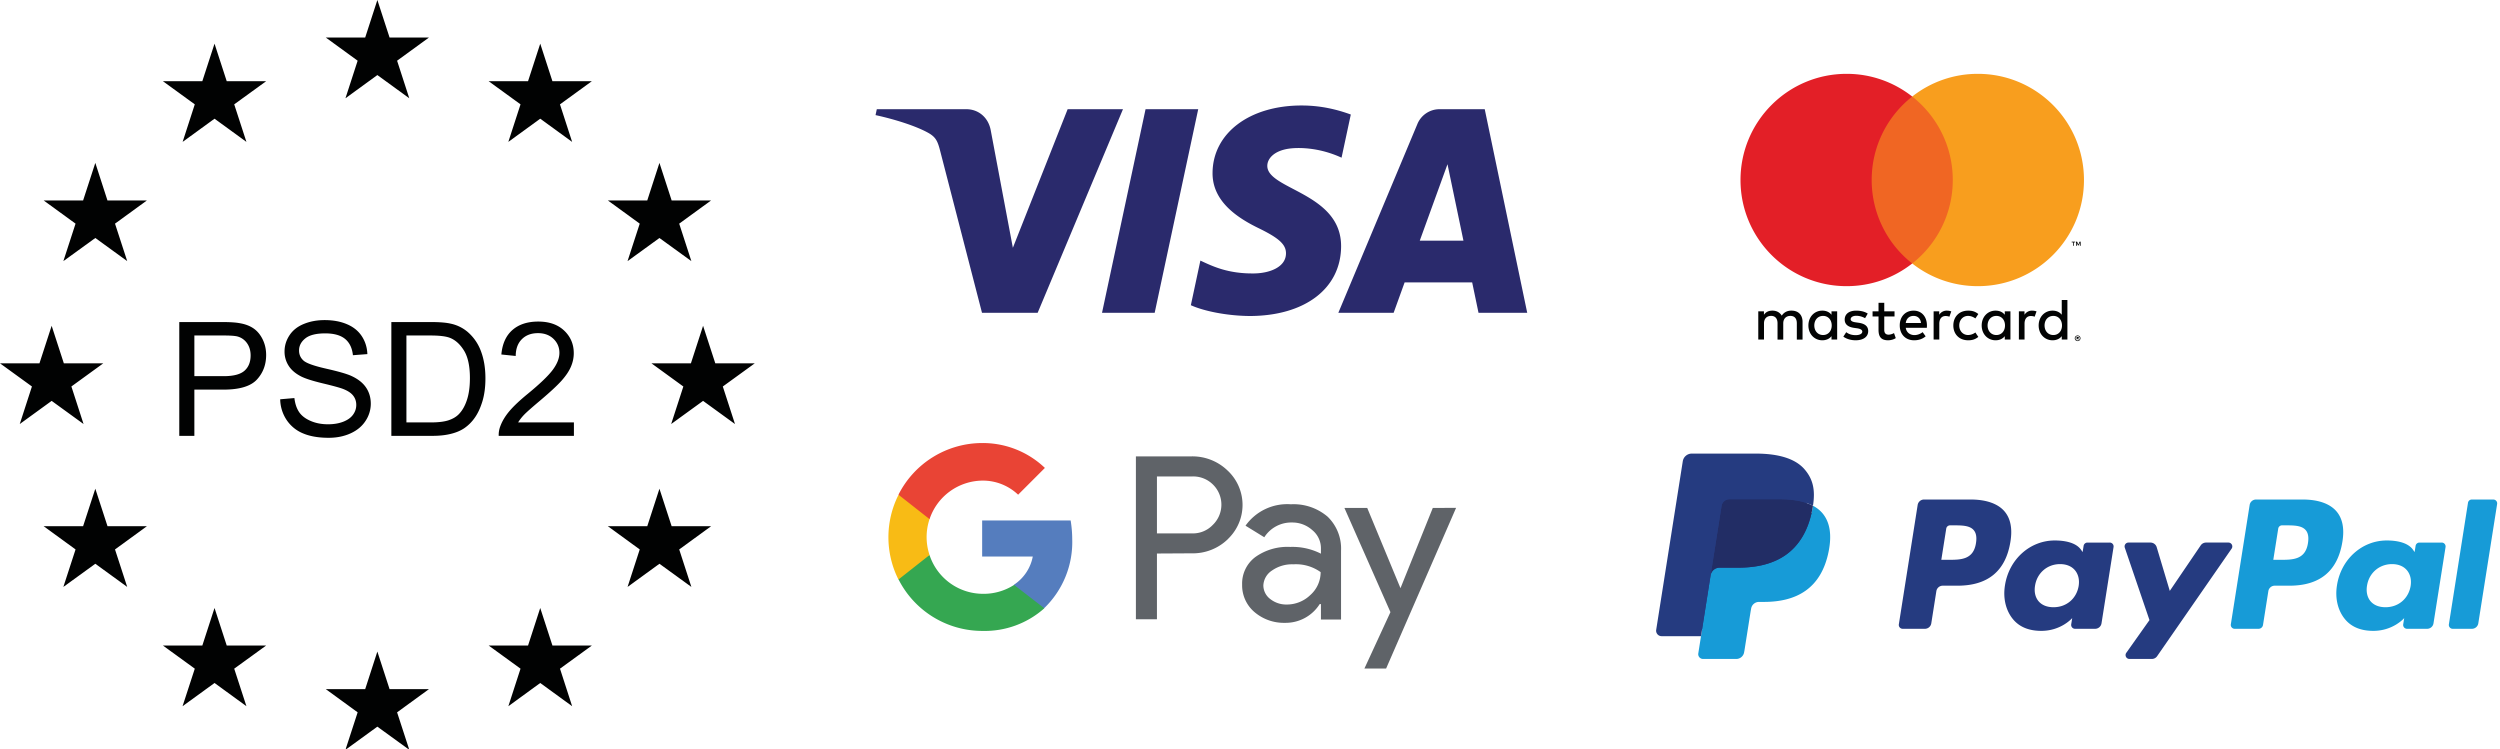
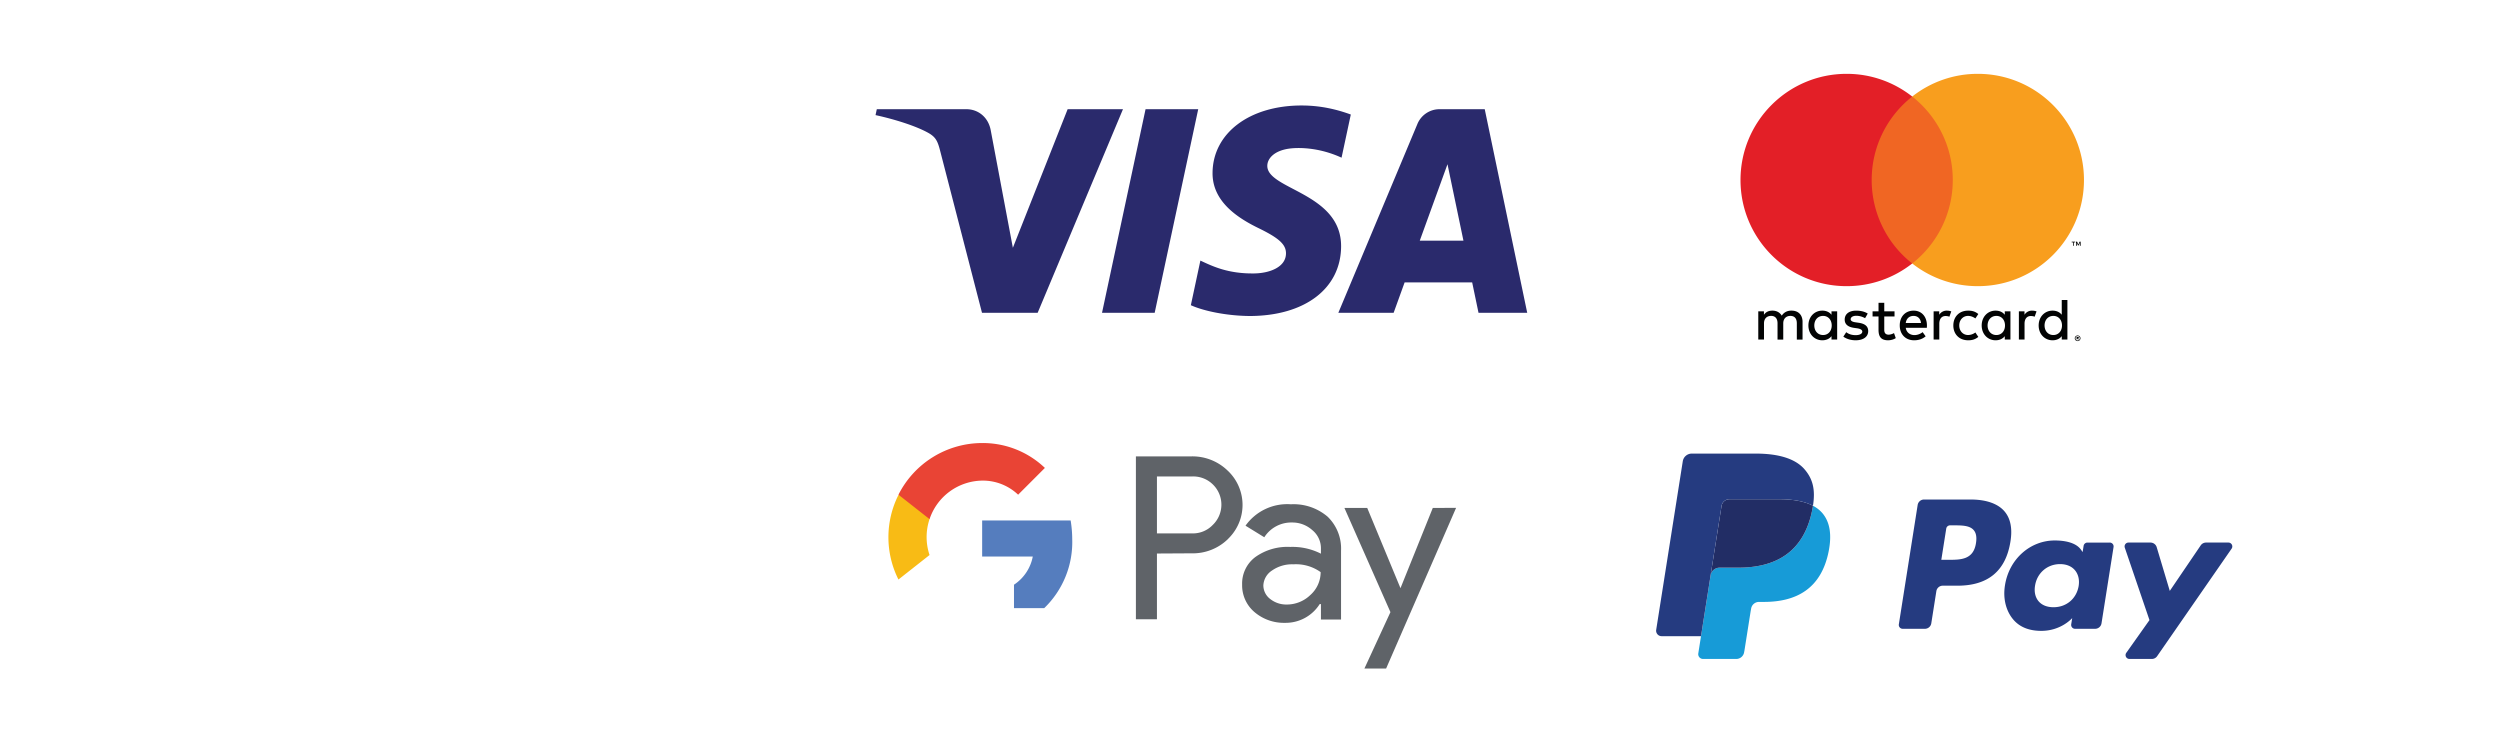
<svg xmlns="http://www.w3.org/2000/svg" width="237" height="71" viewBox="0 0 237 71">
  <g fill="none" fill-rule="evenodd">
    <path fill="#2A2A6C" d="M113.591 10.352l-4.128 19.302h-4.992l4.128-19.302h4.992zm21.003 12.462l2.628-7.246 1.512 7.246h-4.14zm5.569 6.84h4.617l-4.028-19.302h-4.263a2.27 2.27 0 0 0-2.125 1.417l-7.49 17.885h5.242l1.042-2.882h6.404l.601 2.882zm-13.027-6.301c.02-5.095-7.045-5.376-6.996-7.651.016-.695.675-1.43 2.117-1.619.717-.093 2.688-.164 4.922.865l.877-4.092c-1.2-.437-2.747-.856-4.67-.856-4.934 0-8.407 2.623-8.436 6.38-.032 2.777 2.478 4.329 4.371 5.253 1.944.947 2.598 1.551 2.59 2.398-.013 1.296-1.552 1.866-2.988 1.89-2.51.039-3.966-.678-5.127-1.218l-.904 4.229c1.165.534 3.318 1 5.551 1.025 5.243 0 8.675-2.593 8.693-6.604zm-20.679-13l-8.088 19.3h-5.276l-3.98-15.403c-.243-.949-.453-1.298-1.187-1.696-1.2-.65-3.182-1.262-4.926-1.642l.12-.56h8.494c1.083 0 2.056.721 2.301 1.968l2.104 11.17 5.193-13.138h5.245z" />
    <path fill="#020303" d="M193.824 30.854c0-.504.318-.907.834-.907.492 0 .819.386.819.907 0 .52-.327.906-.82.906-.515 0-.833-.402-.833-.906zm2.166 0V28.44h-.537v1.4c-.184-.241-.487-.392-.868-.392-.75 0-1.32.589-1.32 1.406s.57 1.405 1.32 1.405c.381 0 .684-.15.868-.392v.324h.537v-1.337zm-7.567 0c0-.504.32-.907.834-.907.494 0 .817.386.817.907 0 .52-.323.906-.817.906-.514 0-.834-.402-.834-.906zm2.166 0v-1.34h-.537v.327c-.185-.242-.487-.393-.868-.393-.75 0-1.32.589-1.32 1.406s.57 1.405 1.32 1.405c.381 0 .683-.15.868-.392v.324h.537v-1.337zm6.386 1.09c.033 0 .058.007.074.022a.073.073 0 0 1 .025.058c0 .02-.006.038-.02.05a.104.104 0 0 1-.058.025l.08.092h-.063l-.075-.092h-.023v.092h-.053v-.247h.113zm-.015.332c.03 0 .054-.007.08-.015a.185.185 0 0 0 .064-.046.162.162 0 0 0 .045-.065.188.188 0 0 0 .016-.081.18.18 0 0 0-.016-.08.168.168 0 0 0-.045-.066.204.204 0 0 0-.144-.061.222.222 0 0 0-.081.016.212.212 0 0 0-.111.111.206.206 0 0 0-.015.08c0 .03.005.056.015.081a.204.204 0 0 0 .044.065c.019.02.042.034.067.046a.261.261 0 0 0 .08.015zm0-.472c.038 0 .073.006.106.021a.244.244 0 0 1 .084.056.248.248 0 0 1 .058.085.238.238 0 0 1 .022.103.238.238 0 0 1-.022.103.248.248 0 0 1-.058.084.306.306 0 0 1-.084.058.253.253 0 0 1-.106.022.253.253 0 0 1-.106-.022.324.324 0 0 1-.088-.058.27.27 0 0 1-.078-.187.27.27 0 0 1 .078-.187.258.258 0 0 1 .088-.057.253.253 0 0 1 .106-.021zm-4.31-2.356a.826.826 0 0 0-.728.393v-.327h-.532v2.677h.537v-1.506c0-.441.212-.726.593-.726.118 0 .24.016.365.066l.179-.504a1.263 1.263 0 0 0-.415-.073zm-20.654 1.406c0-.504.319-.907.834-.907.492 0 .817.386.817.907 0 .52-.325.906-.817.906-.515 0-.834-.402-.834-.906zm2.167 0v-1.34h-.537v.327c-.186-.242-.488-.393-.869-.393-.75 0-1.32.589-1.32 1.406s.57 1.405 1.32 1.405c.381 0 .683-.15.869-.392v.324h.537v-1.337zm7.242-.907c.397 0 .666.257.706.676h-1.445c.05-.39.308-.676.739-.676zm.011-.499c-.784 0-1.32.565-1.32 1.4 0 .851.558 1.411 1.358 1.411.403 0 .773-.1 1.098-.376l-.285-.396c-.224.177-.51.28-.778.28-.376 0-.755-.214-.823-.694h1.998c.005-.073.01-.146.01-.226-.005-.834-.509-1.399-1.258-1.399zm3.76 1.406c0 .81.544 1.405 1.406 1.405.403 0 .671-.09.963-.32l-.28-.42a1.173 1.173 0 0 1-.7.241c-.465-.005-.828-.37-.828-.906 0-.537.363-.902.828-.907.252 0 .481.085.7.24l.28-.419c-.292-.23-.56-.32-.963-.32-.862 0-1.405.594-1.405 1.406zm-8.115-1.126c-.28-.184-.666-.28-1.09-.28-.678 0-1.093.32-1.093.852 0 .436.302.7.902.784l.273.038c.32.045.493.158.493.309 0 .207-.234.341-.632.341-.42 0-.694-.128-.89-.28l-.275.421c.398.288.874.346 1.159.346.772 0 1.198-.358 1.198-.868 0-.471-.325-.71-.912-.794l-.275-.04c-.252-.033-.475-.113-.475-.29 0-.197.213-.332.532-.332a1.7 1.7 0 0 1 .833.23l.252-.437zm7.506-.28a.826.826 0 0 0-.728.393v-.327h-.532v2.677h.539v-1.506c0-.441.212-.726.592-.726.117 0 .24.016.364.066l.18-.504a1.263 1.263 0 0 0-.415-.073zm-4.965.066h-.973v-.81h-.544v.81h-.565v.488h.565v1.266c0 .622.219.991.907.991.252 0 .543-.078.727-.207l-.167-.476c-.174.1-.365.15-.515.15-.29 0-.408-.178-.408-.446v-1.278h.973v-.488zm-8.72 2.677v-1.684c0-.633-.38-1.054-1.03-1.059-.341-.007-.694.101-.94.476-.185-.295-.475-.476-.885-.476-.285 0-.586.078-.805.393v-.327h-.537v2.677h.542v-1.533c0-.464.28-.711.678-.711.386 0 .605.25.605.705v1.54h.542v-1.534c0-.464.291-.711.677-.711.398 0 .61.25.61.705v1.54h.544z" />
    <path fill="#F06623" d="M176.436 24.977h9.686V9.152h-9.686z" />
    <path fill="#E31F27" d="M177.436 17.065c0-3.21 1.503-6.07 3.843-7.912A10.01 10.01 0 0 0 175.061 7C169.504 7 165 11.505 165 17.065s4.504 10.063 10.061 10.063c2.347 0 4.506-.802 6.218-2.151a10.045 10.045 0 0 1-3.843-7.912" />
    <path fill="#020303" d="M197.246 23.302v-.391h-.103l-.116.268-.118-.268h-.103v.391h.073v-.295l.11.255h.074l.111-.257v.297h.072zm-.647 0v-.323h.131v-.066h-.331v.066h.129v.323h.071z" />
    <path fill="#F89E1E" d="M197.56 17.065c0 5.56-4.504 10.063-10.062 10.063-2.347 0-4.507-.802-6.219-2.151a10.045 10.045 0 0 0 3.844-7.912c0-3.21-1.503-6.07-3.844-7.912A10.01 10.01 0 0 1 187.498 7c5.558 0 10.062 4.505 10.062 10.065" />
    <g>
      <path fill="#5F6368" d="M138.038 48.144l-6.633 15.23h-2.057l2.466-5.344-4.363-9.876h2.163l3.152 7.605 3.062-7.605 2.21-.01zm-15.663-.338a4.961 4.961 0 0 1 3.482 1.175 4.205 4.205 0 0 1 1.274 3.233v6.521h-1.906v-1.47h-.117a3.811 3.811 0 0 1-3.285 1.78 4.292 4.292 0 0 1-2.893-1.016 3.32 3.32 0 0 1-1.176-2.6 3.141 3.141 0 0 1 1.237-2.61 5.236 5.236 0 0 1 3.322-.97 5.935 5.935 0 0 1 2.912.64v-.453a2.226 2.226 0 0 0-.82-1.782 2.828 2.828 0 0 0-1.922-.721 3.031 3.031 0 0 0-2.628 1.399l-1.78-1.096a4.851 4.851 0 0 1 4.3-2.03zm-9.42-4.542a4.796 4.796 0 0 1 3.42 1.344 4.455 4.455 0 0 1 .224 6.295l-.001.002-.223.231a4.76 4.76 0 0 1-3.42 1.319l-3.277.019v6.233h-1.995V43.264h5.272zm9.653 10.234c-.72-.03-1.43.176-2.023.588a1.777 1.777 0 0 0-.819 1.406c.002.514.247.996.66 1.3.442.345.987.527 1.55.517a3.195 3.195 0 0 0 2.234-.892c.628-.55.987-1.345.987-2.18a4.027 4.027 0 0 0-2.59-.74zm-9.61-8.329h-3.32v5.397h3.32a2.607 2.607 0 0 0 1.97-.8 2.671 2.671 0 0 0 .073-3.778 2.661 2.661 0 0 0-2.043-.819z" />
      <path fill="#557DBE" d="M101.647 51.119a11.287 11.287 0 0 0-.15-1.781h-8.389v3.42h4.8a4.12 4.12 0 0 1-1.782 2.672v2.219h2.868a8.692 8.692 0 0 0 2.653-6.53" />
-       <path fill="#35A751" d="M93.107 59.81a8.488 8.488 0 0 0 5.895-2.146l-2.866-2.216a5.338 5.338 0 0 1-3.029.845 5.342 5.342 0 0 1-4.985-3.669h-2.948v2.29a8.903 8.903 0 0 0 7.933 4.897" />
      <path fill="#F8BB15" d="M88.121 52.616a5.347 5.347 0 0 1 0-3.402v-2.29h-2.948a8.916 8.916 0 0 0 0 8.014l2.948-2.322z" />
      <path fill="#E94435" d="M93.107 45.562a4.842 4.842 0 0 1 3.411 1.336l2.538-2.539A8.529 8.529 0 0 0 93.107 42a8.903 8.903 0 0 0-7.933 4.898l2.948 2.316a5.34 5.34 0 0 1 4.985-3.652" />
    </g>
    <g fill-rule="nonzero">
      <path fill="#253B80" d="M186.814 47.354H182.4a.613.613 0 0 0-.606.518l-1.784 11.314a.368.368 0 0 0 .364.424h2.106c.302 0 .56-.22.606-.518l.481-3.051a.613.613 0 0 1 .606-.518h1.396c2.907 0 4.584-1.407 5.022-4.194.198-1.22.009-2.177-.562-2.848-.627-.737-1.74-1.127-3.216-1.127zm.509 4.132c-.242 1.584-1.451 1.584-2.621 1.584h-.666l.467-2.957a.368.368 0 0 1 .363-.31h.306c.796 0 1.548 0 1.936.454.232.27.303.673.215 1.23zm12.68-.05h-2.113a.368.368 0 0 0-.364.31l-.093.59-.148-.213c-.457-.664-1.477-.886-2.495-.886-2.335 0-4.33 1.768-4.718 4.249-.202 1.237.085 2.42.787 3.246.644.758 1.566 1.074 2.662 1.074 1.88 0 2.924-1.21 2.924-1.21l-.094.588a.368.368 0 0 0 .363.426h1.903c.302 0 .559-.22.606-.518l1.142-7.232a.366.366 0 0 0-.362-.425zm-2.946 4.112c-.203 1.207-1.162 2.017-2.383 2.017-.614 0-1.104-.197-1.42-.57-.311-.37-.43-.897-.33-1.484.19-1.197 1.164-2.034 2.367-2.034.6 0 1.088.2 1.409.576.322.38.45.91.357 1.495zm14.198-4.113h-2.123a.615.615 0 0 0-.507.27l-2.929 4.313-1.241-4.145a.615.615 0 0 0-.589-.438h-2.086a.368.368 0 0 0-.349.487l2.339 6.863-2.199 3.104a.368.368 0 0 0 .3.58h2.12c.202.001.39-.097.504-.263l7.062-10.193a.368.368 0 0 0-.302-.578z" />
-       <path fill="#179BD7" d="M218.285 47.354h-4.413a.613.613 0 0 0-.605.518l-1.784 11.314a.367.367 0 0 0 .362.424h2.265c.21 0 .39-.154.423-.362l.506-3.207a.613.613 0 0 1 .606-.518h1.396c2.907 0 4.584-1.407 5.022-4.194.198-1.22.008-2.177-.563-2.848-.626-.737-1.738-1.127-3.215-1.127zm.51 4.132c-.241 1.584-1.451 1.584-2.621 1.584h-.666l.468-2.957a.366.366 0 0 1 .363-.31h.305c.796 0 1.548 0 1.937.454.231.27.302.673.213 1.23zm12.679-.05h-2.112a.366.366 0 0 0-.363.31l-.093.59-.149-.213c-.457-.664-1.476-.886-2.494-.886-2.335 0-4.329 1.768-4.717 4.249-.201 1.237.084 2.42.786 3.246.645.758 1.565 1.074 2.662 1.074 1.88 0 2.924-1.21 2.924-1.21l-.094.588a.368.368 0 0 0 .364.426h1.902c.302 0 .559-.22.605-.518l1.143-7.232a.368.368 0 0 0-.364-.425zm-2.946 4.112c-.202 1.207-1.162 2.017-2.383 2.017-.613 0-1.104-.197-1.42-.57-.311-.37-.429-.897-.33-1.484.19-1.197 1.164-2.034 2.367-2.034.6 0 1.088.2 1.409.576.323.38.45.91.357 1.495zm5.437-7.883l-1.811 11.52a.367.367 0 0 0 .362.425h1.82c.303 0 .56-.219.607-.518l1.785-11.313a.368.368 0 0 0-.362-.425h-2.039a.368.368 0 0 0-.362.31z" />
-       <path fill="#253B80" d="M161.688 61.809l.337-2.143-.751-.018h-3.59l2.495-15.814a.204.204 0 0 1 .202-.173h6.052c2.009 0 3.395.418 4.12 1.243.339.387.555.791.66 1.237.109.467.11 1.025.004 1.705l-.008.05v.436l.34.193c.258.13.491.308.686.523.29.331.479.752.558 1.25.082.514.055 1.124-.08 1.815-.154.795-.405 1.487-.743 2.053-.298.508-.699.947-1.177 1.29-.45.32-.983.561-1.586.716a7.908 7.908 0 0 1-1.982.23h-.47c-.338 0-.665.12-.921.338-.257.22-.427.523-.48.857l-.036.193-.596 3.777-.027.139c-.007.044-.02.066-.038.08a.1.1 0 0 1-.062.023h-2.907z" />
      <path fill="#179BD7" d="M171.87 47.946c-.018.116-.039.234-.062.355-.798 4.098-3.529 5.513-7.016 5.513h-1.775a.862.862 0 0 0-.852.73l-.91 5.766-.257 1.634a.454.454 0 0 0 .448.525h3.15c.372 0 .69-.27.748-.639l.03-.16.594-3.762.038-.207a.757.757 0 0 1 .748-.64h.471c3.051 0 5.44-1.238 6.138-4.823.291-1.497.14-2.748-.631-3.627a3.011 3.011 0 0 0-.862-.665z" />
      <path fill="#222D65" d="M171.035 47.614a6.295 6.295 0 0 0-.776-.173 9.86 9.86 0 0 0-1.565-.114h-4.744a.756.756 0 0 0-.747.64l-1.01 6.391-.028.187a.862.862 0 0 1 .852-.73h1.775c3.487 0 6.218-1.417 7.016-5.514.024-.121.044-.24.062-.355a4.254 4.254 0 0 0-.835-.332z" />
      <path fill="#253B80" d="M163.203 47.967a.754.754 0 0 1 .747-.64h4.744a9.86 9.86 0 0 1 1.565.115c.324.05.643.127.955.228.236.078.454.17.656.276.238-1.514-.002-2.545-.82-3.478-.903-1.028-2.532-1.468-4.616-1.468h-6.052a.865.865 0 0 0-.855.731l-2.52 15.977a.52.52 0 0 0 .512.602h3.736l.939-5.952 1.009-6.39z" />
    </g>
    <g fill="#010202">
-       <path d="M35.774 0l-1.153 3.555h-3.74l3.024 2.2-1.155 3.56 3.024-2.2 3.026 2.2-1.155-3.56 3.024-2.2H36.93zM36.93 65.328l-1.157-3.56-1.152 3.56h-3.74l3.024 2.201-1.156 3.553 3.024-2.196 3.028 2.196-1.157-3.553 3.024-2.201zM4.897 38.003l3.024 2.195-1.153-3.56 3.024-2.195h-3.74l-1.155-3.558-1.156 3.558H0l3.027 2.195-1.154 3.56zM20.337 4.139l-1.156 3.558h-3.739l3.024 2.196-1.152 3.558 3.023-2.198 3.024 2.198-1.157-3.558 3.029-2.196h-3.74zM9.036 15.442l-1.157 3.56H4.138l3.024 2.2-1.155 3.553 3.03-2.195 3.023 2.195-1.157-3.553 3.024-2.2h-3.74zM10.192 49.885l-1.156-3.553-1.158 3.553h-3.74l3.025 2.202-1.156 3.553 3.029-2.196 3.023 2.196-1.157-3.553 3.024-2.202zM21.493 61.194l-1.156-3.558-1.155 3.558h-3.74l3.025 2.196-1.16 3.558 3.03-2.201 3.024 2.201-1.158-3.558 3.03-2.196zM71.552 34.443H67.81l-1.158-3.558-1.154 3.558h-3.741l3.024 2.197-1.155 3.558 3.026-2.195 3.024 2.195-1.154-3.558zM51.215 4.139l-1.156 3.558H46.32l3.026 2.196-1.156 3.558 3.024-2.198 3.024 2.198-1.153-3.558 3.024-2.196h-3.74zM60.647 21.202l-1.156 3.553 3.024-2.193 3.027 2.193-1.154-3.553 3.024-2.2h-3.74l-1.157-3.56-1.154 3.56h-3.738zM63.671 49.885l-1.156-3.553-1.154 3.553h-3.738l3.024 2.202-1.154 3.553 3.022-2.196 3.027 2.196-1.154-3.553 3.024-2.202zM52.37 61.194l-1.156-3.558-1.154 3.558h-3.738l3.024 2.196-1.154 3.558 3.022-2.201 3.024 2.201-1.151-3.558 3.024-2.196zM18.426 35.66h2.788c.922 0 1.577-.172 1.965-.516.387-.343.58-.826.58-1.45 0-.451-.114-.837-.34-1.158a1.603 1.603 0 0 0-.903-.637c-.24-.064-.685-.095-1.33-.095h-2.76v3.856zm-1.43 5.658V30.53h4.071c.716 0 1.263.036 1.641.105.529.086.974.256 1.331.501.359.25.646.596.865 1.044.217.446.327.936.327 1.473 0 .917-.292 1.693-.875 2.327-.584.635-1.638.955-3.164.955h-2.766v4.384h-1.43zM26.563 37.852l1.346-.116c.064.539.212.981.446 1.328.233.345.594.626 1.086.838.49.214 1.041.32 1.656.32.543 0 1.024-.08 1.442-.242.415-.162.727-.384.93-.667.204-.281.306-.589.306-.924 0-.338-.099-.635-.296-.885-.195-.253-.52-.465-.97-.638-.29-.111-.93-.288-1.92-.525-.992-.24-1.685-.463-2.084-.675-.513-.27-.899-.603-1.15-1.005a2.454 2.454 0 0 1-.38-1.342c0-.545.155-1.053.465-1.528.308-.473.759-.833 1.353-1.077.594-.246 1.253-.369 1.979-.369.8 0 1.506.128 2.115.388.613.257 1.08.636 1.41 1.136.328.5.505 1.067.53 1.7l-1.37.104c-.072-.683-.321-1.197-.745-1.545-.426-.349-1.052-.524-1.881-.524-.864 0-1.493.159-1.887.475-.395.316-.594.697-.594 1.145 0 .387.142.706.421.956.274.25.991.506 2.152.769 1.16.264 1.956.491 2.388.69.628.288 1.092.655 1.39 1.099.3.444.45.954.45 1.535a2.94 2.94 0 0 1-.494 1.622c-.328.509-.8.903-1.417 1.185-.614.281-1.307.423-2.078.423-.976 0-1.794-.142-2.453-.426a3.448 3.448 0 0 1-1.553-1.286 3.64 3.64 0 0 1-.593-1.939M38.528 40.046h2.304c.71 0 1.269-.067 1.673-.198.405-.133.727-.32.967-.559.34-.338.603-.794.791-1.367.19-.572.285-1.265.285-2.078 0-1.13-.186-1.997-.556-2.602-.372-.606-.821-1.014-1.351-1.219-.382-.146-.998-.219-1.846-.219h-2.267v8.242zM37.1 41.32V30.53h3.717c.838 0 1.479.05 1.92.155a3.649 3.649 0 0 1 1.582.77 4.423 4.423 0 0 1 1.277 1.845c.283.75.422 1.603.422 2.566 0 .82-.094 1.546-.286 2.18-.192.632-.437 1.155-.735 1.57a3.89 3.89 0 0 1-.983.977c-.357.24-.786.42-1.287.54-.503.125-1.08.186-1.733.186H37.1zM54.407 40.046v1.273h-7.13c-.01-.32.042-.625.155-.92.181-.486.47-.964.871-1.437.4-.47.978-1.013 1.734-1.632 1.173-.963 1.963-1.724 2.376-2.286.412-.562.619-1.092.619-1.592 0-.525-.188-.968-.564-1.33-.375-.36-.865-.54-1.467-.54-.638 0-1.15.192-1.531.576-.382.38-.576.91-.581 1.588l-1.361-.14c.092-1.016.442-1.79 1.051-2.322.608-.532 1.426-.8 2.45-.8 1.035 0 1.855.288 2.459.862.602.574.905 1.286.905 2.136 0 .43-.089.855-.266 1.271-.176.42-.469.857-.878 1.32-.41.46-1.09 1.092-2.043 1.898-.794.667-1.304 1.12-1.531 1.357-.226.239-.41.476-.559.718h5.29z" />
-     </g>
+       </g>
  </g>
</svg>